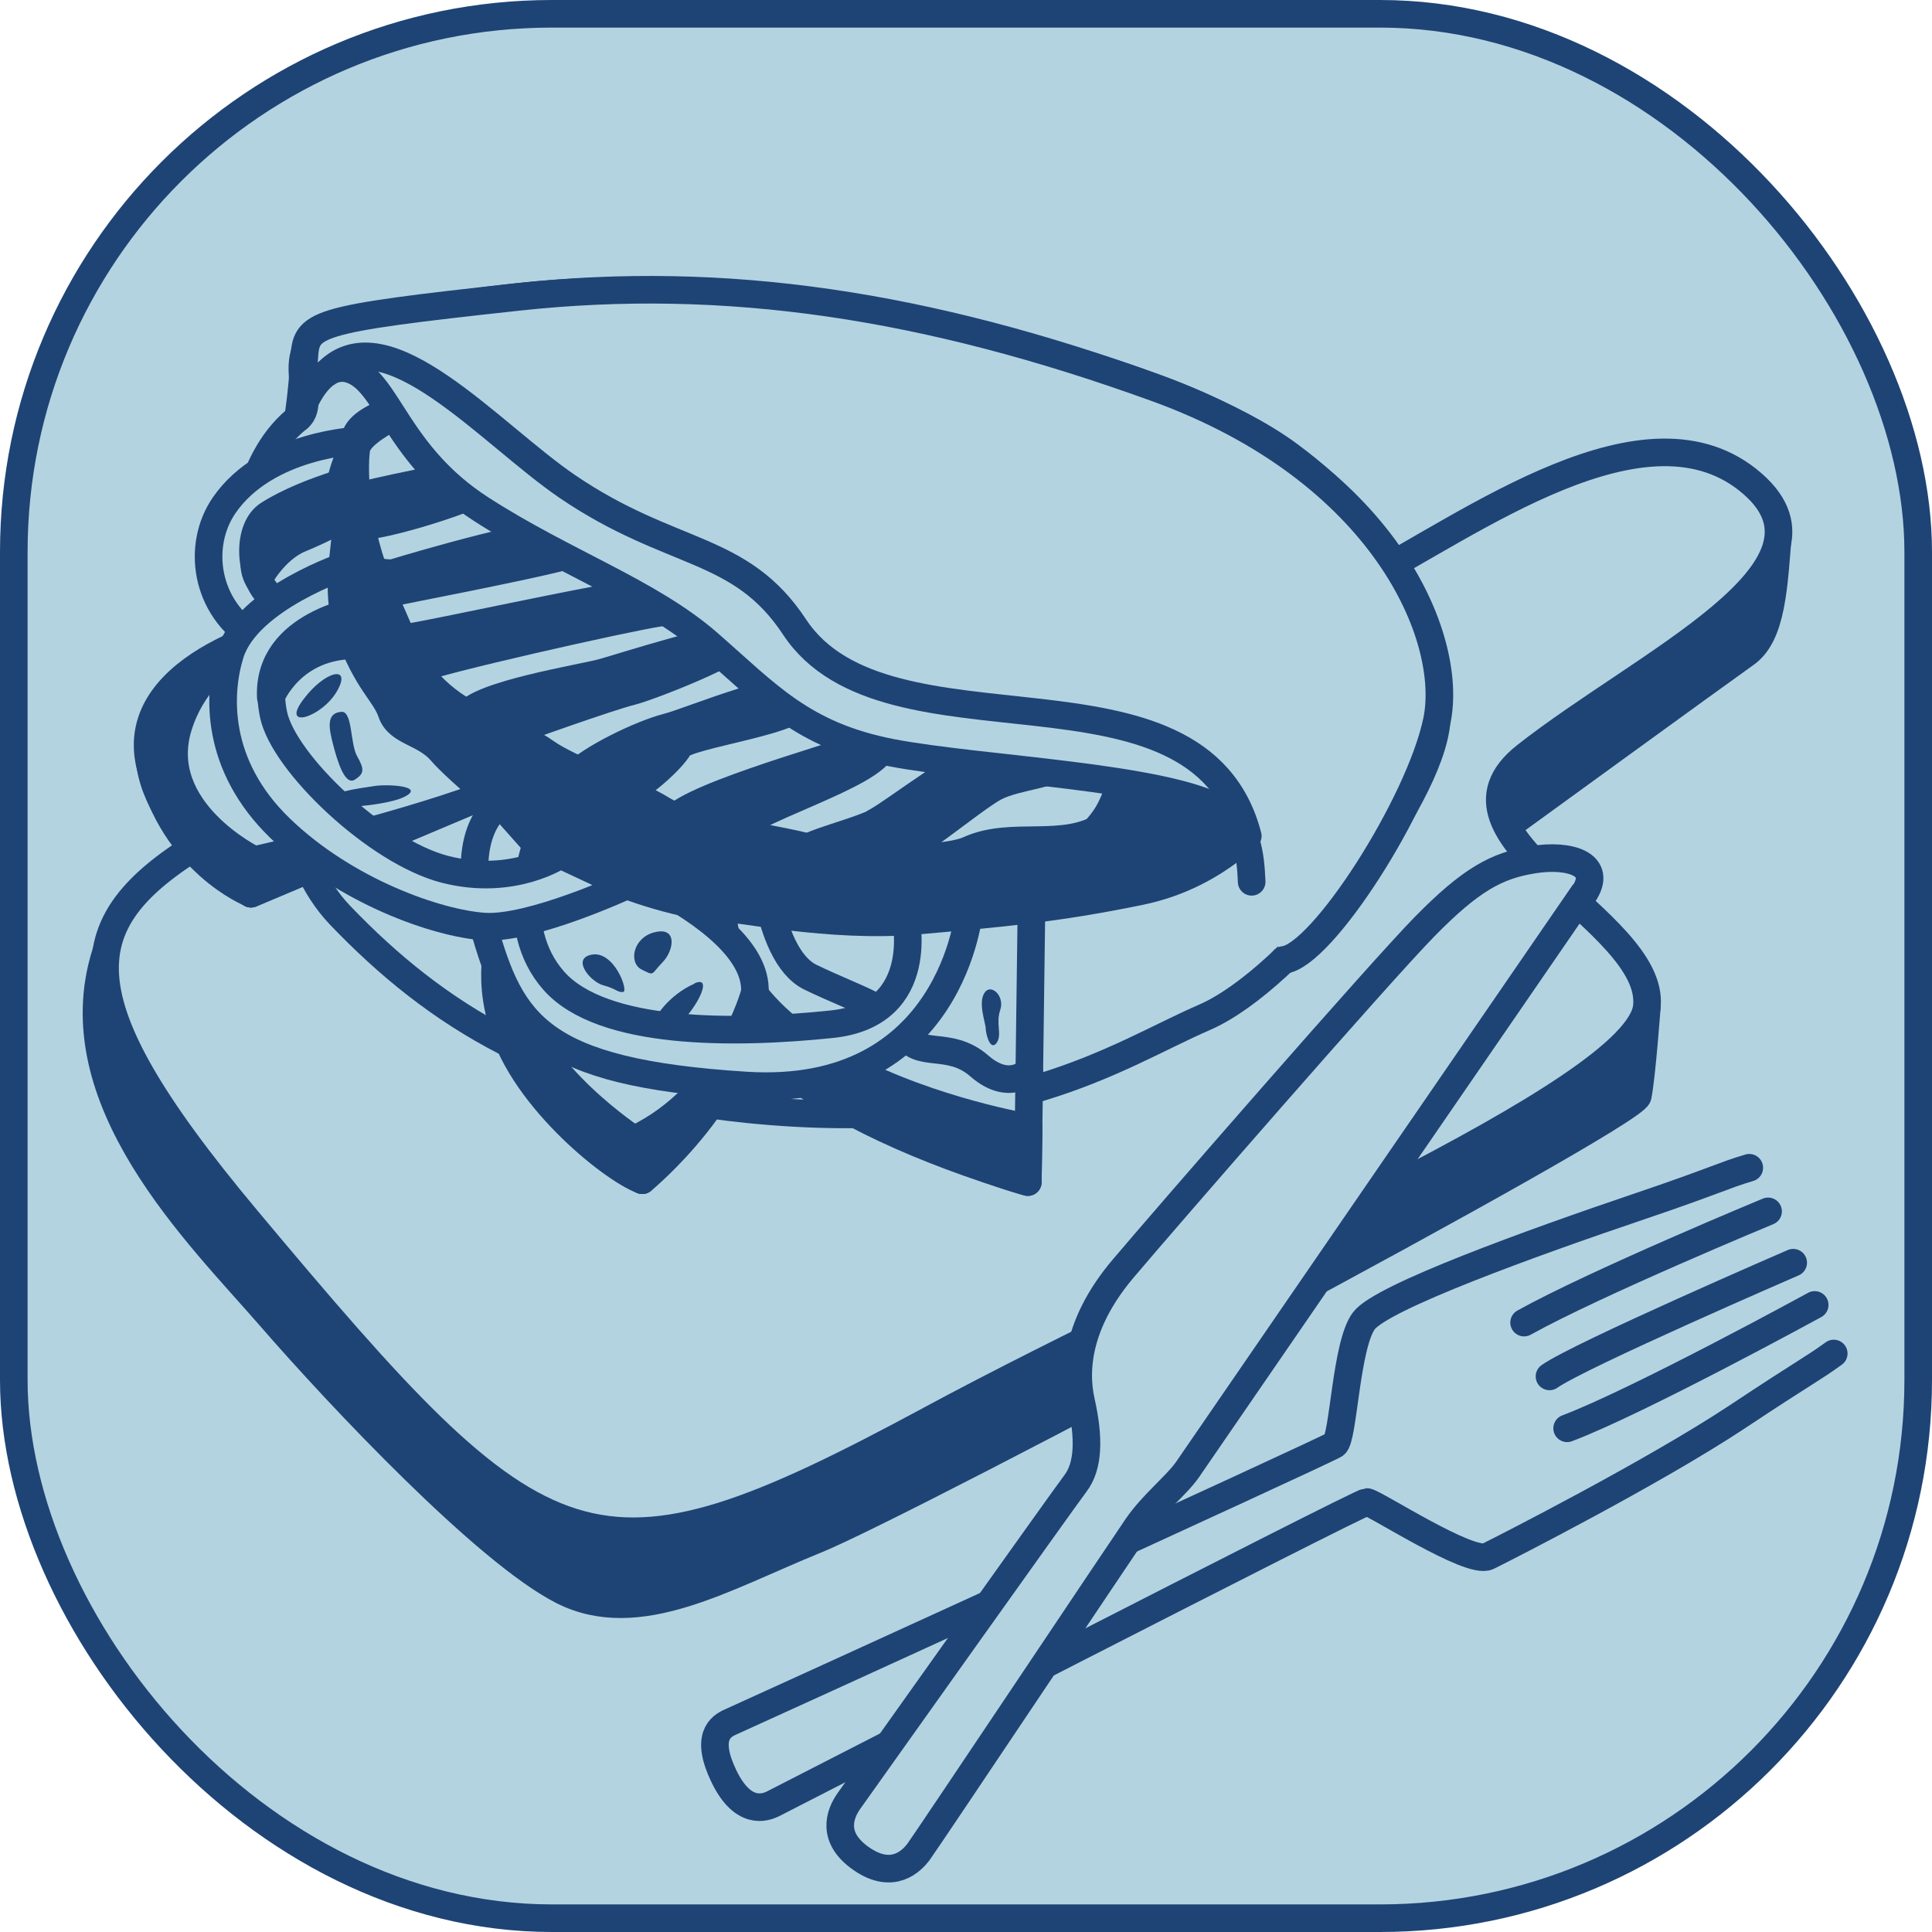
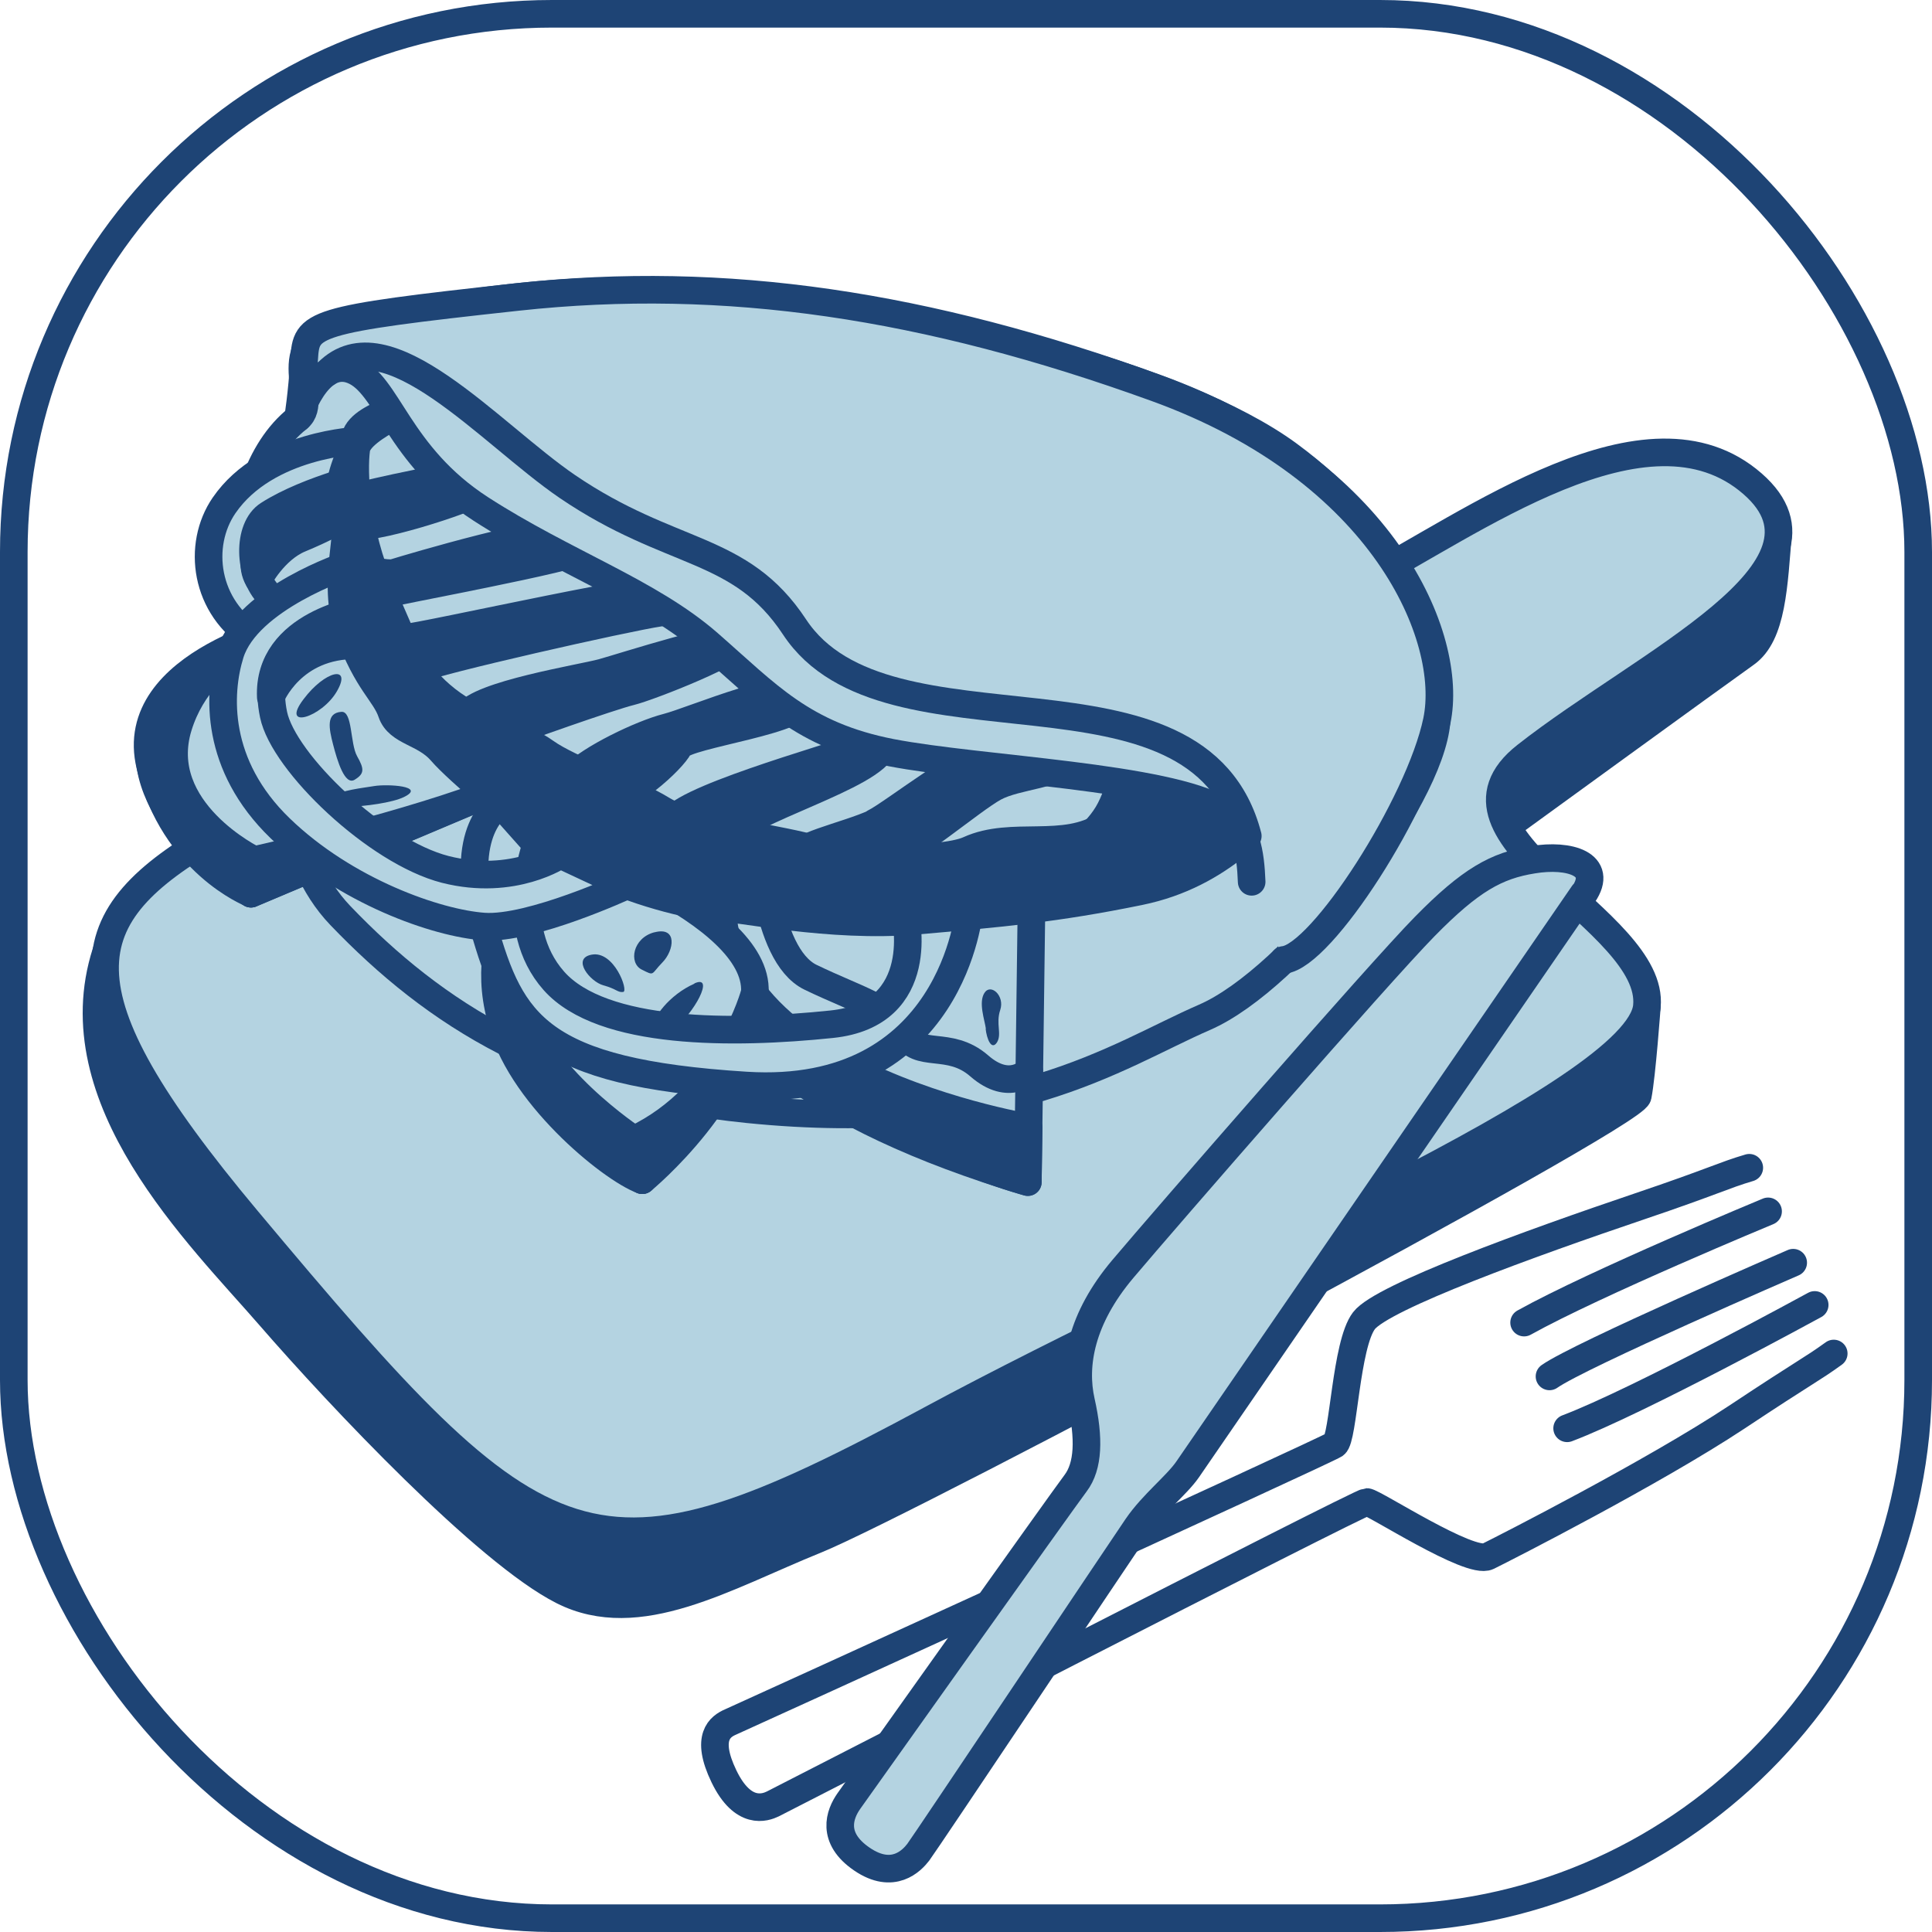
<svg xmlns="http://www.w3.org/2000/svg" width="70" height="70" viewBox="0 0 70 70" fill="none">
-   <rect x="0.5" y="0.5" width="69" height="69" rx="19.5" fill="#B4D3E1" />
  <rect x="0.5" y="0.5" width="69" height="69" rx="19.5" stroke="#1E4475" />
  <path d="M64.43 19.21C64.27 21.22 64.21 23 63.25 23.68C62.29 24.36 54.61 29.94 54.61 29.94C54.61 29.94 52.9 27.21 55.59 25.34C58.28 23.47 64.43 19.21 64.43 19.21Z" fill="#1E4475" stroke="#1E4475" stroke-linecap="round" stroke-linejoin="round" />
  <path d="M59.67 36.45C59.67 36.45 59.49 38.95 59.34 39.71C59.19 40.47 32.85 54.46 29.56 55.79C26.27 57.12 23.14 59.03 20.39 57.64C17.64 56.25 12.34 50.64 9.78 47.69C7.22 44.74 2.13 39.83 3.84 34.51C5.55 29.19 59.67 36.46 59.67 36.46V36.45Z" fill="#1E4475" stroke="#1E4475" stroke-linecap="round" stroke-linejoin="round" />
  <path d="M7.83 30.22C2.65 33.21 1.91 35.78 8.95 44.19C19.75 57.1 21.38 58.09 33.71 51.44C43.62 46.09 59.36 39.6 59.67 36.46C59.98 33.32 51.57 30.29 55.29 27.38C59.62 23.98 67.07 20.65 63.5 17.53C59.69 14.2 53.26 19.03 49.31 21.08C47.01 22.27 44.02 15.88 39 17.28C33.98 18.68 12.8 27.35 7.83 30.22Z" fill="#B4D3E1" stroke="#1E4475" stroke-linecap="round" stroke-linejoin="round" />
  <path d="M10.8 15.15C11.67 14.46 9.68 12.2 12.79 11.69C15.9 11.18 20.43 10.07 27.08 10.75C33.74 11.42 42.78 13.61 46.68 16.47C50.58 19.33 52.27 23.24 52.05 26.13C51.83 29.02 46.85 35.47 43.64 36.86C40.44 38.25 36.48 41.14 27.09 40.19C19.99 39.47 15.76 36.75 12.33 33.17C10.29 31.04 10.48 27.83 9.48 25.86C8.48 23.89 7.86 17.48 10.79 15.16L10.8 15.15Z" fill="#B4D3E1" stroke="#1E4475" stroke-linecap="round" stroke-linejoin="round" />
  <path d="M25.321 30.31C25.321 30.31 23.411 35.35 28.311 38.57C33.211 41.79 37.241 42.83 37.241 42.83L37.401 30.69L25.321 30.31Z" fill="#B4D3E1" stroke="#1E4475" stroke-linecap="round" stroke-linejoin="round" />
  <path d="M37.26 40.85C37.26 40.85 23.39 38.55 26.68 30.35L25.32 30.31C25.32 30.31 21.01 37.98 37.24 42.83L37.27 40.85H37.26Z" fill="#1E4475" stroke="#1E4475" stroke-linecap="round" stroke-linejoin="round" />
  <path d="M27.551 30.29C27.551 30.29 27.651 34.58 29.371 35.41C31.091 36.24 32.261 36.5 32.761 37.45C33.261 38.4 34.381 37.66 35.481 38.62C36.581 39.58 37.291 38.8 37.291 38.8" stroke="#1E4475" stroke-linecap="round" stroke-linejoin="round" />
  <path d="M35.711 37.27C35.751 37.64 35.921 38.07 36.121 37.77C36.311 37.46 36.071 37.1 36.241 36.59C36.411 36.08 35.901 35.62 35.671 35.97C35.441 36.32 35.681 36.97 35.721 37.28L35.711 37.27Z" fill="#1E4475" />
  <path d="M34.17 34.85C34.72 35.23 34.15 35.66 34.04 36.12C33.93 36.58 33.5 36.79 33.22 36.39C32.94 35.99 32.39 35.49 32.9 35.16C33.41 34.83 33.93 34.7 34.16 34.86L34.17 34.85Z" fill="#1E4475" />
  <path d="M19.98 30.47C19 31.27 17.56 34.16 18.14 36.86C18.72 39.56 22.12 42.34 23.27 42.76C23.27 42.76 27.19 38.92 27.35 35.95C27.5 32.98 19.98 30.47 19.98 30.47Z" fill="#B4D3E1" stroke="#1E4475" stroke-linecap="round" stroke-linejoin="round" />
  <path d="M19.98 30.47C19.98 30.47 17.16 33.27 18.14 36.86C19.12 40.45 23.27 42.76 23.27 42.76L22.971 41.29C22.971 41.29 19.37 38.93 18.84 36.34C18.311 33.75 20.631 30.71 20.631 30.71L19.98 30.48V30.47Z" fill="#1E4475" stroke="#1E4475" stroke-linecap="round" stroke-linejoin="round" />
  <path d="M27.351 35.95C27.351 35.95 26.371 39.69 22.971 41.29L23.271 42.76C23.271 42.76 27.071 39.66 27.351 35.95Z" fill="#1E4475" stroke="#1E4475" stroke-linecap="round" stroke-linejoin="round" />
  <path d="M25.16 35.64C24.25 36.04 23.62 36.9 23.65 37.25C23.68 37.6 23.59 37.9 24.37 37.32C25.15 36.74 25.92 35.29 25.16 35.63V35.64Z" fill="#1E4475" />
  <path d="M23.701 33.78C22.921 33.99 22.771 34.89 23.251 35.13C23.731 35.37 23.571 35.31 24.001 34.87C24.431 34.43 24.551 33.56 23.711 33.78H23.701Z" fill="#1E4475" />
  <path d="M21.431 34.59C20.701 34.73 21.381 35.57 21.861 35.7C22.341 35.83 22.381 35.97 22.581 35.94C22.781 35.91 22.251 34.43 21.431 34.59Z" fill="#1E4475" />
  <path d="M13.3 21.4C11.62 22.28 5.61 24.01 5.41 26.98C5.21 29.95 9.1 32.38 9.1 32.38L18.94 28.23L13.31 21.4H13.3Z" fill="#B4D3E1" stroke="#1E4475" stroke-linecap="round" stroke-linejoin="round" />
  <path d="M9.09 32.38L9.21 31.16C9.21 31.16 5.52 29.37 6.46 26.32C7.4 23.28 10.77 22.63 10.77 22.63C10.77 22.63 4.52 23.96 5.44 27.74C6.3 31.27 9.09 32.37 9.09 32.37V32.38Z" fill="#1E4475" stroke="#1E4475" stroke-linecap="round" stroke-linejoin="round" />
  <path d="M9.22 31.16C9.22 31.16 14.04 30.09 17.47 28.84L9.09 32.38L9.21 31.16H9.22Z" fill="#1E4475" stroke="#1E4475" stroke-linecap="round" stroke-linejoin="round" />
  <path d="M12.37 25.791C11.8 25.831 11.92 26.401 12.07 26.981C12.22 27.561 12.49 28.471 12.85 28.251C13.21 28.031 13.2 27.861 12.94 27.401C12.68 26.941 12.78 25.761 12.37 25.791Z" fill="#1E4475" />
  <path d="M11.86 28.901C12.45 28.61 13.08 28.561 13.56 28.48C14.04 28.401 15.46 28.48 14.63 28.881C13.8 29.28 10.77 29.43 11.86 28.901Z" fill="#1E4475" />
  <path d="M11 25.331C11.78 24.291 12.76 24.081 12.21 25.041C11.66 26 10.14 26.46 11 25.331Z" fill="#1E4475" />
  <path d="M18.12 29.15C18.12 29.15 16.52 30.04 17.52 33.57C18.52 37.1 19.52 38.86 27.03 39.33C34.54 39.8 35.12 32.96 35.12 32.96L32.79 33.11C32.79 33.11 33.69 36.74 30.13 37.11C26.57 37.48 21.82 37.51 20.07 35.54C18.32 33.57 19.43 30.6 19.43 30.6L18.14 29.15H18.12Z" fill="#B4D3E1" stroke="#1E4475" stroke-linecap="round" stroke-linejoin="round" />
  <path d="M13.02 15.96C13.02 15.96 9.66 16.07 8.12 18.31C7.13 19.75 7.41 22.02 9.25 23.14C11.1 24.26 14.81 22.33 14.89 21.85C14.97 21.37 10.5 22.31 9.75 21.56C9 20.81 8.95 19.13 9.73 18.64C11.2 17.7 13.61 17.16 13.61 17.16L13.02 15.96Z" fill="#B4D3E1" stroke="#1E4475" stroke-linecap="round" stroke-linejoin="round" />
  <path d="M9.371 20.981C9.371 20.981 9.931 19.911 10.861 19.521C14.32 18.091 13.601 17.161 13.601 17.161C13.601 17.161 8.281 19.061 9.361 20.981H9.371Z" fill="#1E4475" stroke="#1E4475" stroke-linecap="round" stroke-linejoin="round" />
  <path d="M12.561 20.48C12.561 20.48 8.971 21.671 8.341 23.68C7.891 25.131 7.781 27.721 10.151 30.011C12.521 32.3 15.831 33.45 17.531 33.571C19.231 33.691 22.691 32.09 22.691 32.09L20.301 30.971C20.301 30.971 18.611 32.13 16.131 31.5C13.641 30.86 10.271 27.631 9.911 25.89C9.551 24.151 10.321 22.741 13.151 22.101L12.581 20.491L12.561 20.48Z" fill="#B4D3E1" stroke="#1E4475" stroke-linecap="round" stroke-linejoin="round" />
  <path d="M9.811 25.26C9.811 25.26 10.561 23.34 12.941 23.38L13.131 22.09C13.131 22.09 9.691 22.58 9.811 25.26Z" fill="#1E4475" stroke="#1E4475" stroke-linecap="round" stroke-linejoin="round" />
  <path d="M15.48 14.55C15.48 14.55 13.11 14.93 12.87 15.83C12.63 16.73 12.08 17.53 12.45 18.31C12.82 19.09 11.97 21.06 12.64 22.9C13.31 24.74 13.95 25.11 14.19 25.82C14.43 26.53 15.38 26.52 15.99 27.23C16.6 27.94 18.81 29.75 19.44 30.33C20.07 30.91 20.98 30.96 21.57 31.5C22.16 32.04 24.85 32.82 25.77 32.85C26.69 32.88 30.09 33.63 33.19 33.36C36.29 33.09 38.25 32.92 41.28 32.3C44.31 31.68 45.8 29.67 47 28.56C48.2 27.45 48.7 25.9 48.7 25.9L15.48 14.55Z" fill="#1E4475" stroke="#1E4475" stroke-linecap="round" stroke-linejoin="round" />
  <path d="M15.479 14.55C15.479 14.55 13.019 15.46 12.909 16.27C12.799 17.08 12.869 19.22 13.819 21.39C14.859 23.74 15.039 24.45 16.179 25.35C17.319 26.25 18.869 26.61 19.759 27.25C20.649 27.89 22.829 28.62 24.019 29.35C25.209 30.08 29.229 30.52 29.639 30.84C30.049 31.16 34.089 31.26 35.109 30.79C36.669 30.08 38.559 30.86 40.009 29.9C40.769 29.4 43.619 29.35 44.449 29.26C45.279 29.17 47.069 28.25 47.679 27.38C48.289 26.51 48.439 25.92 47.459 24.95C46.479 23.98 15.479 14.55 15.479 14.55Z" fill="#B4D3E1" stroke="#1E4475" stroke-linecap="round" stroke-linejoin="round" />
  <path d="M14.59 23.12C14.06 23.16 13.31 23.34 13.74 23.72C14.17 24.1 14.48 24.56 15.13 24.25C15.78 23.94 22.68 22.38 23.9 22.2C25.12 22.02 25.35 21.63 24.9 21.31C24.45 20.99 15.38 23.07 14.59 23.12Z" fill="#1E4475" stroke="#1E4475" stroke-linecap="round" stroke-linejoin="round" />
  <path d="M14.339 20.74C13.859 20.9 12.559 20.26 12.749 21C12.939 21.74 12.849 21.79 13.699 21.58C14.549 21.37 20.739 20.24 21.279 19.89C21.819 19.54 20.819 19.89 20.559 19.42C20.299 18.95 14.699 20.62 14.319 20.74H14.339Z" fill="#1E4475" stroke="#1E4475" stroke-linecap="round" stroke-linejoin="round" />
  <path d="M13.02 17.97C12.76 18.39 12.64 18.67 12.9 19C13.16 19.33 17.15 18.06 17.31 17.81C17.47 17.56 17.48 17.62 17.34 17.29C17.2 16.96 13.02 17.97 13.02 17.97Z" fill="#1E4475" stroke="#1E4475" stroke-linecap="round" stroke-linejoin="round" />
  <path d="M16.899 25.92C16.609 26.44 17.369 26.99 18.049 26.71C18.729 26.43 22.139 25.23 22.839 25.06C23.539 24.89 26.979 23.53 26.769 23.2C26.559 22.87 22.549 24.17 21.819 24.37C21.089 24.57 17.319 25.17 16.899 25.91V25.92Z" fill="#1E4475" stroke="#1E4475" stroke-linecap="round" stroke-linejoin="round" />
  <path d="M20.79 28.12C20.37 28.58 20.59 29.19 21.65 29.13C22.71 29.07 24.38 27.52 24.6 27.06C24.82 26.6 29.41 26.09 29.12 25.29C28.83 24.49 25.11 26.11 24.17 26.35C23.23 26.59 21.37 27.49 20.79 28.11V28.12Z" fill="#1E4475" stroke="#1E4475" stroke-linecap="round" stroke-linejoin="round" />
  <path d="M24.329 29.84C24.349 30.65 25.559 31.13 26.179 30.4C27.109 29.31 31.629 28.14 32.009 27.05C32.389 25.96 31.779 26.79 30.959 27.12C30.139 27.45 24.309 29.06 24.329 29.85V29.84Z" fill="#1E4475" stroke="#1E4475" stroke-linecap="round" stroke-linejoin="round" />
  <path d="M31.7 29.81C30.74 30.27 28.45 30.74 29.13 31.06C29.81 31.38 31.44 31.18 32.2 31.05C32.96 30.92 35.2 28.98 36.03 28.53C36.86 28.08 38.42 28.09 38.76 27.46C39.1 26.83 37.01 27.21 36.12 27.2C35.23 27.19 32.32 29.5 31.69 29.8L31.7 29.81Z" fill="#1E4475" stroke="#1E4475" stroke-linecap="round" stroke-linejoin="round" />
  <path d="M40.48 28.73C40.25 29.34 40.08 29.66 39.58 30.191C39.08 30.721 36.98 30.951 37.53 31.261C38.08 31.57 39.15 31.41 40.05 30.991C40.95 30.57 42.51 30.61 43 30.171C43.49 29.73 44.47 29.151 43.86 28.741C43.25 28.331 40.48 28.73 40.48 28.73Z" fill="#1E4475" stroke="#1E4475" stroke-linecap="round" stroke-linejoin="round" />
  <path d="M46.51 34.78C47.88 34.66 51.43 29.14 52.06 26.12C52.69 23.1 50.15 17.04 41.87 14.05C33.58 11.05 26.29 9.94 18.75 10.76C11.21 11.58 11.1 11.72 11.02 13.01C10.94 14.3 10.8 15.15 10.8 15.15C10.8 15.15 11.48 12.9 12.77 13.41C14.06 13.91 14.4 16.49 17.42 18.44C20.44 20.39 23.54 21.45 25.67 23.31C27.8 25.17 29.07 26.64 32.29 27.27C35.51 27.89 42.29 28.13 44.33 29.38C45.17 29.89 45.31 30.93 45.35 31.95" fill="#B4D3E1" />
  <path d="M46.51 34.78C47.88 34.66 51.43 29.14 52.06 26.12C52.69 23.1 50.15 17.04 41.87 14.05C33.58 11.05 26.29 9.94 18.75 10.76C11.21 11.58 11.1 11.72 11.02 13.01C10.94 14.3 10.8 15.15 10.8 15.15C10.8 15.15 11.48 12.9 12.77 13.41C14.06 13.91 14.4 16.49 17.42 18.44C20.44 20.39 23.54 21.45 25.67 23.31C27.8 25.17 29.07 26.64 32.29 27.27C35.51 27.89 42.29 28.13 44.33 29.38C45.17 29.89 45.31 30.93 45.35 31.95" stroke="#1E4475" stroke-linecap="round" stroke-linejoin="round" />
  <path d="M11.86 13.5C13.99 11.33 17.76 15.72 20.56 17.63C24.34 20.2 26.82 19.73 28.79 22.72C32.13 27.78 43.41 23.37 45.21 30.29" stroke="#1E4475" stroke-linecap="round" stroke-linejoin="round" />
-   <path d="M63.38 42.31C62.43 42.59 62.12 42.79 59.4 43.71C55.47 45.04 50.08 46.99 49.42 47.85C48.76 48.71 48.68 52.12 48.36 52.34C48.04 52.56 26.84 62.23 26.47 62.39C26.1 62.55 25.54 62.93 26.23 64.36C26.92 65.79 27.73 65.49 28 65.36C28.27 65.23 49.28 54.42 49.52 54.42C49.76 54.42 53.26 56.71 53.91 56.39C54.56 56.07 59.91 53.34 62.92 51.35C65.51 49.63 65.61 49.64 66.44 49.04" fill="#B4D3E1" />
  <path d="M63.38 42.31C62.43 42.59 62.12 42.79 59.4 43.71C55.47 45.04 50.08 46.99 49.42 47.85C48.76 48.71 48.68 52.12 48.36 52.34C48.04 52.56 26.84 62.23 26.47 62.39C26.1 62.55 25.54 62.93 26.23 64.36C26.92 65.79 27.73 65.49 28 65.36C28.27 65.23 49.28 54.42 49.52 54.42C49.76 54.42 53.26 56.71 53.91 56.39C54.56 56.07 59.91 53.34 62.92 51.35C65.51 49.63 65.61 49.64 66.44 49.04" stroke="#1E4475" stroke-linecap="round" stroke-linejoin="round" />
  <path d="M64.061 43.89C64.061 43.89 57.811 46.48 55.221 47.92" stroke="#1E4475" stroke-linecap="round" stroke-linejoin="round" />
  <path d="M65.75 47.28C65.75 47.28 59.35 50.78 56.78 51.75" stroke="#1E4475" stroke-linecap="round" stroke-linejoin="round" />
  <path d="M64.971 45.75C64.971 45.75 57.231 49.1 56.141 49.87" stroke="#1E4475" stroke-linecap="round" stroke-linejoin="round" />
  <path d="M57.37 32.38C56.65 33.42 43.43 52.66 43.03 53.24C42.63 53.82 41.77 54.48 41.2 55.31C40.63 56.14 33.5 66.81 33.27 67.11C33.04 67.41 32.36 68.13 31.23 67.36C30.1 66.59 30.42 65.73 30.76 65.25C31.1 64.77 38.5 54.36 38.97 53.74C39.44 53.12 39.47 52.11 39.17 50.78C38.87 49.45 39.17 47.77 40.68 45.98C42.19 44.19 49.96 35.26 51.62 33.57C53.28 31.88 54.22 31.36 55.54 31.15C56.86 30.93 58.12 31.31 57.37 32.41V32.38Z" fill="#B4D3E1" stroke="#1E4475" stroke-linecap="round" stroke-linejoin="round" />
</svg>